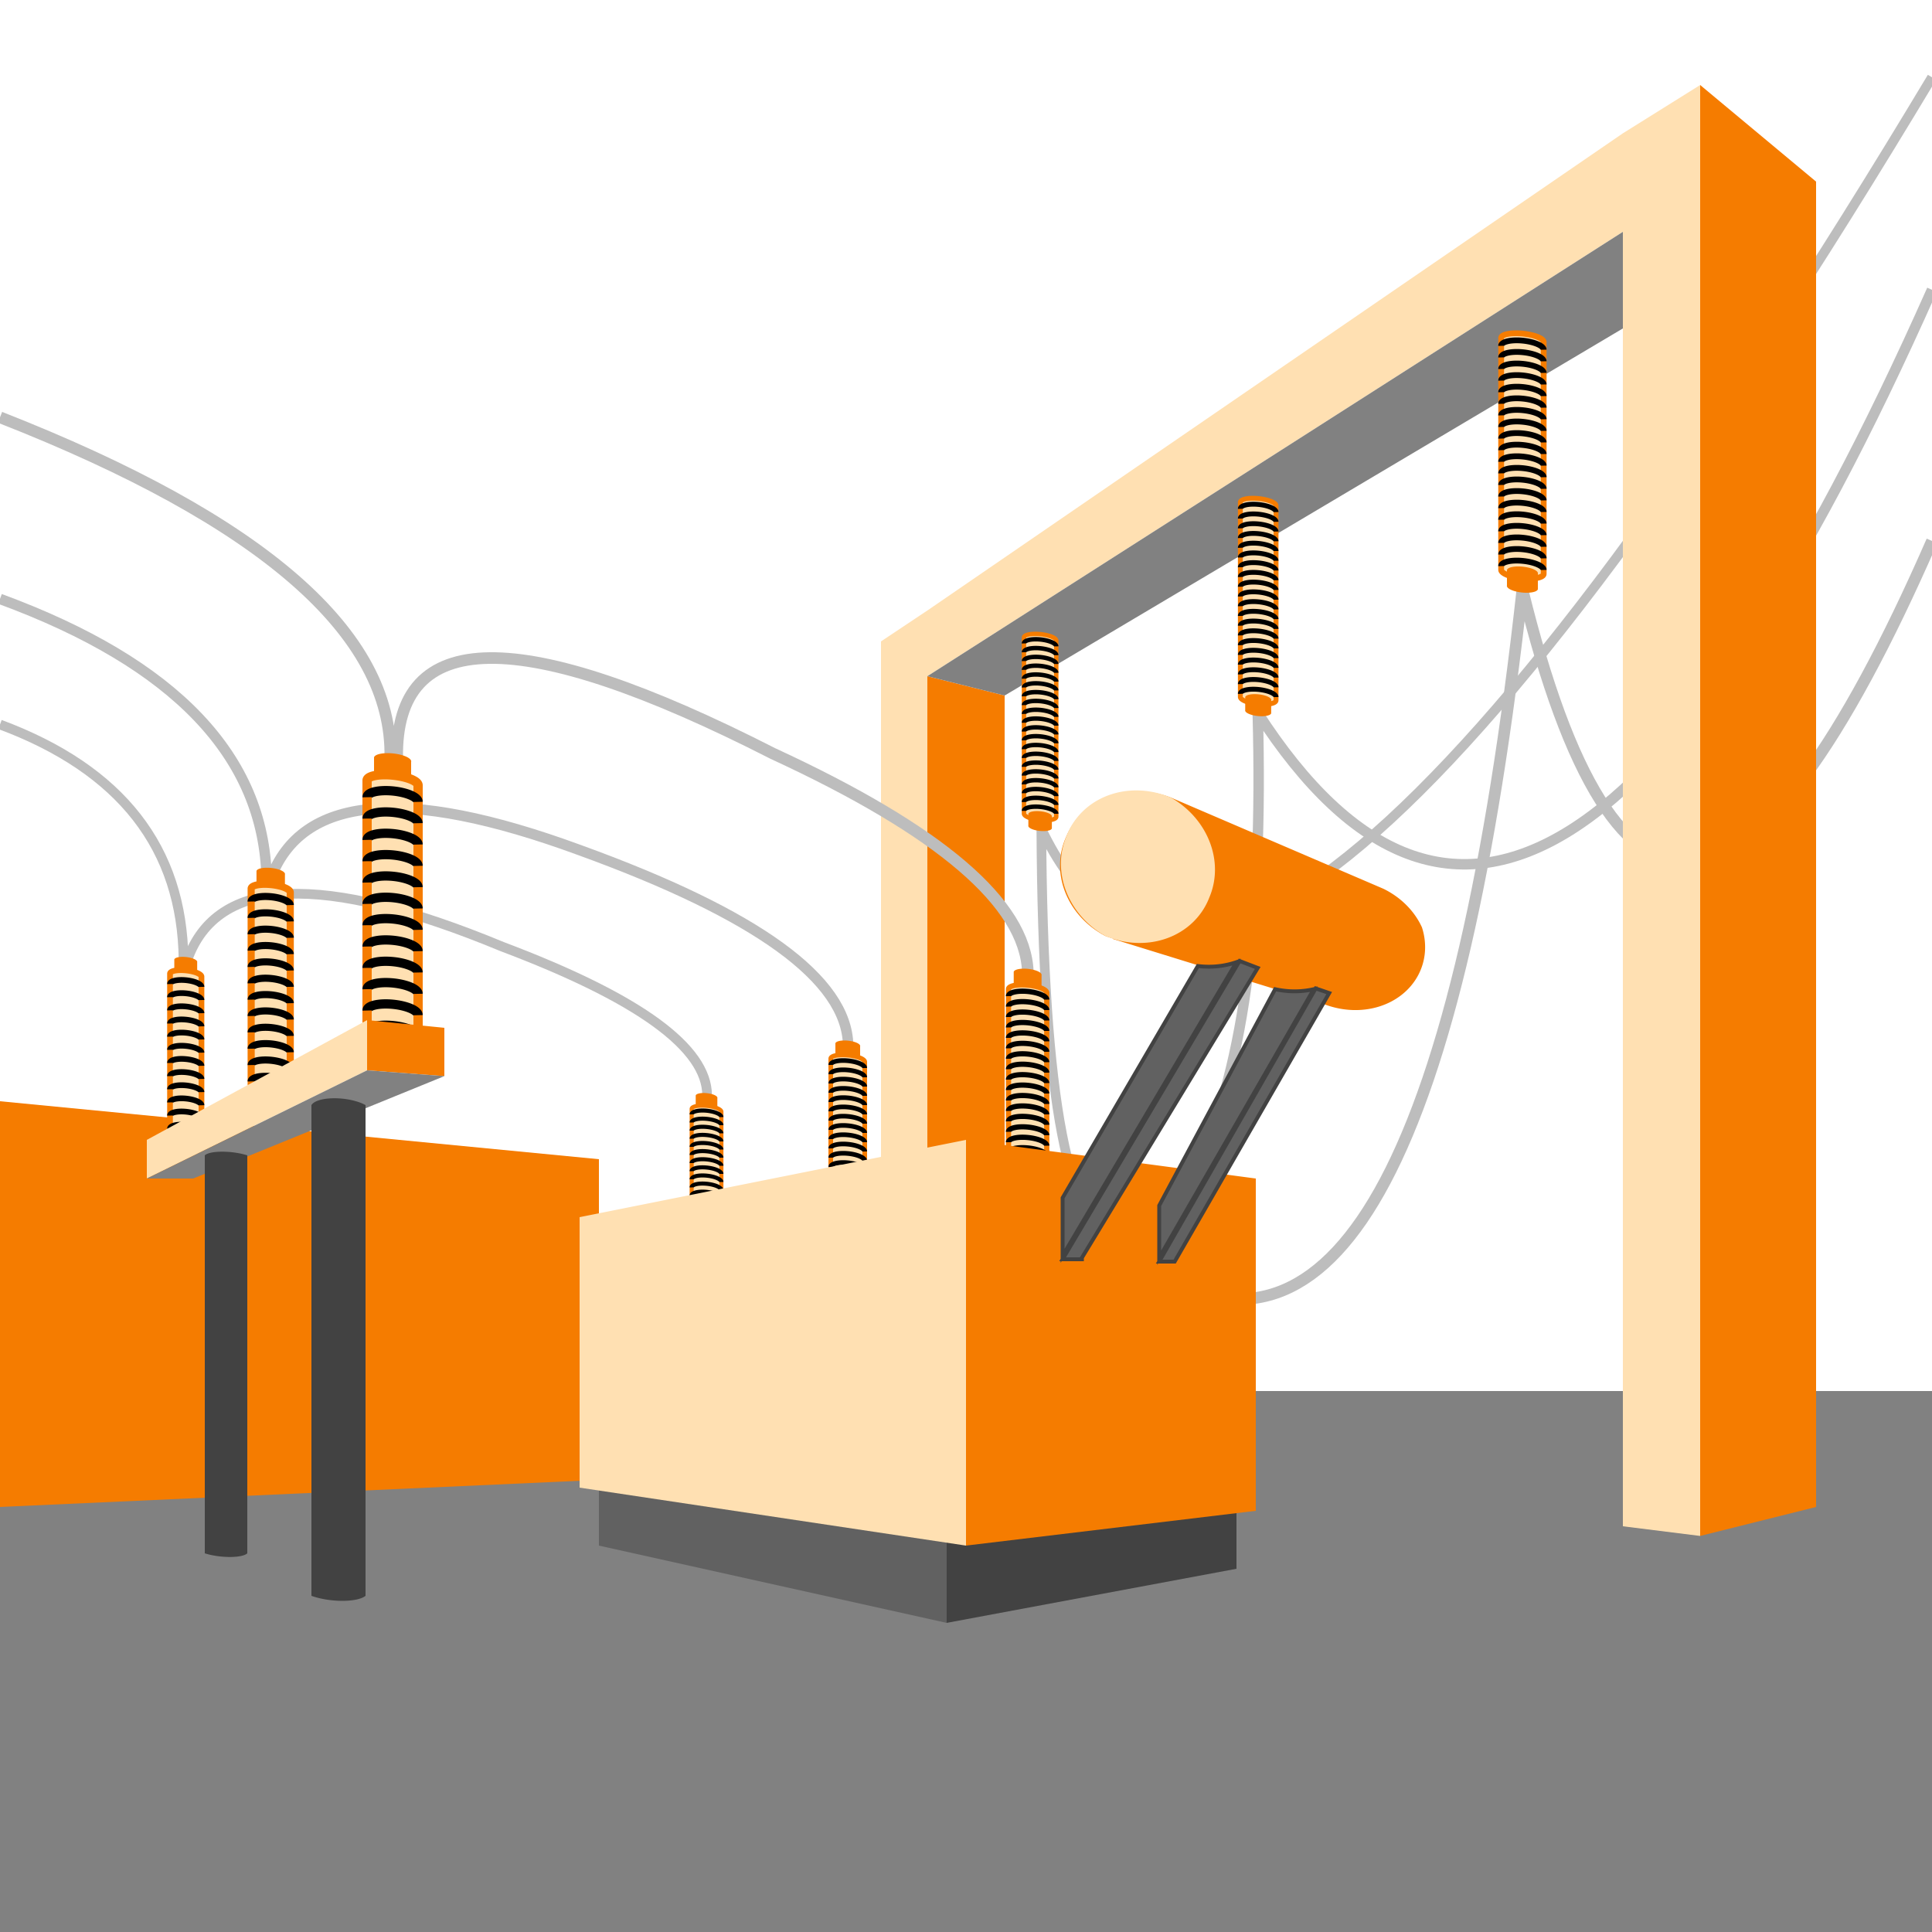
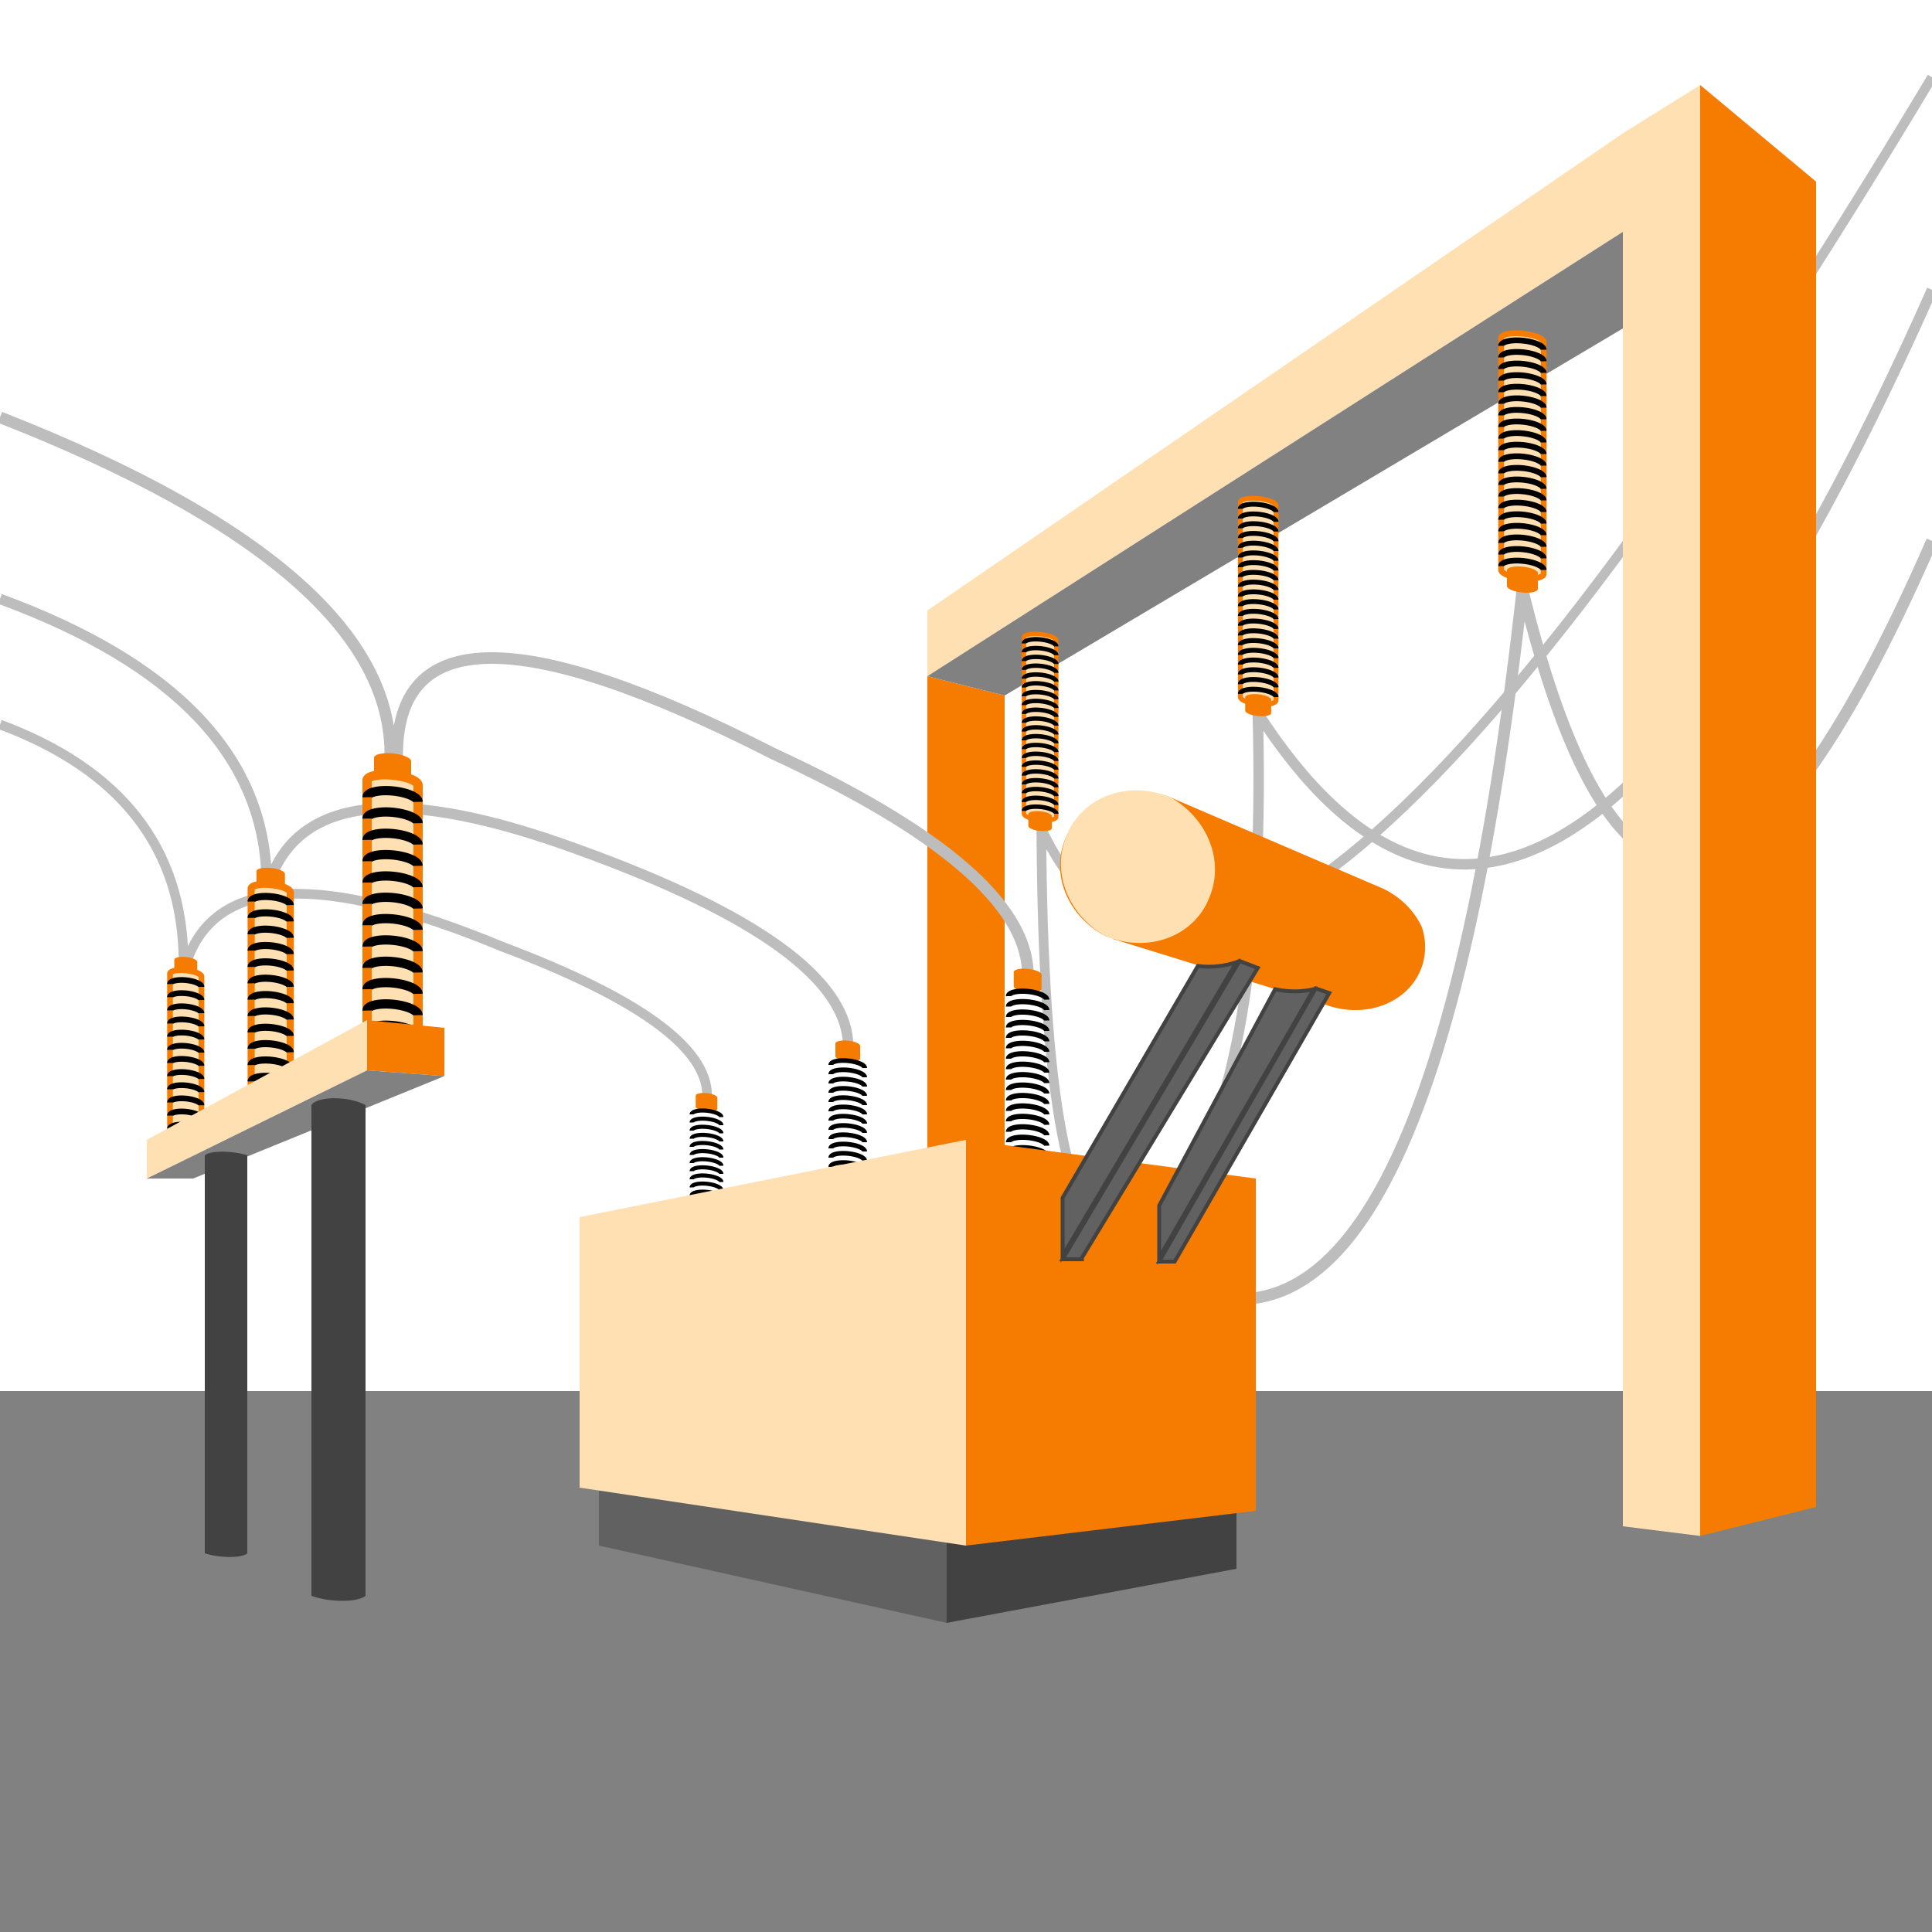
<svg xmlns="http://www.w3.org/2000/svg" xmlns:xlink="http://www.w3.org/1999/xlink" width="50px" height="50px" viewBox="0 0 50 50">
  <defs>
    <g id="insulator">
      <path class="top" style="fill: #F57C00;" d="     M 0.15 -0.5     a 0.3 0.1 6 1 1 0.8 0.1     l 0 0.4     a 0.3 0.1 6 0 1 -0.8 -0.1     Z    " />
      <path class="body" style="stroke: #F57C00; stroke-width:0.2; fill: #FFE0B2;" d="     M 0 0     a 0.5 0.15 6 1 1 1.1 0.1     l 0 5.5     a 0.5 0.15 6 0 1 -1.1 -0.1     Z    " />
      <path class="fins" style="stroke:black; stroke-width:0.2; fill: none" d="     M 0, 0     m 0 0.36     a 0.45 0.15 6 1 1 1.1 0.1     m -1.1 0.36     a 0.45 0.15 6 1 1 1.1 0.1      m -1.1 0.36     a 0.45 0.15 6 1 1 1.1 0.1      m -1.1 0.36     a 0.45 0.15 6 1 1 1.1 0.1      m -1.1 0.36     a 0.45 0.15 6 1 1 1.1 0.1      m -1.1 0.36     a 0.45 0.15 6 1 1 1.1 0.1      m -1.1 0.36     a 0.45 0.15 6 1 1 1.1 0.1      m -1.1 0.36     a 0.45 0.15 6 1 1 1.1 0.1      m -1.1 0.36     a 0.45 0.15 6 1 1 1.1 0.1      m -1.1 0.36     a 0.45 0.15 6 1 1 1.1 0.1      m -1.1 0.36     a 0.45 0.15 6 1 1 1.1 0.1      m -1.1 0.36     a 0.45 0.15 6 1 1 1.1 0.1      m -1.1 0.36    " />
    </g>
    <g id="gantry insulator">
      <path class="body" style="stroke: #F57C00; stroke-width:0.15; fill: #FFE0B2;" d="     M 0, 0     a 0.5 0.15 6 1 1 1.1 0.1     l 0 6     a 0.5 0.15 6 0 1 -1.1 -0.1     Z    " />
      <path class="fins" style="stroke:black; stroke-width:0.15; fill:none;" d="     M 0, 0     m 0 0.2     a 0.45 0.15 6 1 1 1.1 0.1     m -1.1 0.2     a 0.45 0.15 6 1 1 1.1 0.1      m -1.1 0.2     a 0.45 0.15 6 1 1 1.1 0.1      m -1.1 0.2     a 0.45 0.15 6 1 1 1.1 0.1      m -1.1 0.2     a 0.45 0.15 6 1 1 1.1 0.1      m -1.1 0.2     a 0.45 0.15 6 1 1 1.1 0.1      m -1.1 0.2     a 0.45 0.15 6 1 1 1.1 0.1      m -1.1 0.2     a 0.45 0.15 6 1 1 1.1 0.1      m -1.1 0.2     a 0.45 0.15 6 1 1 1.1 0.1      m -1.1 0.2     a 0.45 0.15 6 1 1 1.1 0.1      m -1.1 0.2     a 0.45 0.15 6 1 1 1.1 0.1      m -1.1 0.2     a 0.45 0.15 6 1 1 1.1 0.1      m -1.1 0.2     a 0.45 0.15 6 1 1 1.1 0.1     m -1.1 0.2     a 0.45 0.15 6 1 1 1.1 0.1      m -1.1 0.2     a 0.45 0.15 6 1 1 1.1 0.1      m -1.1 0.2     a 0.45 0.15 6 1 1 1.1 0.1      m -1.1 0.2     a 0.45 0.15 6 1 1 1.1 0.1      m -1.1 0.2     a 0.45 0.15 6 1 1 1.1 0.1      m -1.1 0.2     a 0.45 0.15 6 1 1 1.1 0.1      m -1.1 0.2     a 0.45 0.15 6 1 1 1.1 0.1    " />
      <path class="bottom" style="fill: #F57C00" d="     M 0.15 6     a 0.3 0.1 6 1 1 0.8 0.1     l 0 0.4     a 0.3 0.1 6 0 1 -0.8 -0.1     Z    " />
    </g>
    <g id="transformer insulator">
      <path class="top" style="fill: #F57C00;" d="     M 0.15 -0.5     a 0.3 0.1 6 1 1 0.8 0.1     l 0 0.4     a 0.3 0.1 6 0 1 -0.8 -0.1     Z    " />
-       <path class="body" style="stroke: #F57C00; stroke-width:0.15; fill: #FFE0B2;" d="     M 0, 0     a 0.5 0.15 6 1 1 1.1 0.1     l 0 6     a 0.5 0.15 6 0 1 -1.1 -0.1     Z    " />
      <path class="fins" style="stroke:black; stroke-width:0.15; fill:none;" d="     M 0, 0     m 0 0.2     a 0.45 0.15 6 1 1 1.1 0.1     m -1.1 0.2     a 0.45 0.15 6 1 1 1.1 0.1      m -1.1 0.2     a 0.45 0.15 6 1 1 1.1 0.1      m -1.1 0.2     a 0.45 0.15 6 1 1 1.1 0.1      m -1.1 0.2     a 0.45 0.15 6 1 1 1.1 0.1      m -1.1 0.2     a 0.45 0.15 6 1 1 1.1 0.1      m -1.1 0.2     a 0.45 0.15 6 1 1 1.1 0.1      m -1.1 0.2     a 0.45 0.15 6 1 1 1.1 0.1      m -1.1 0.2     a 0.45 0.15 6 1 1 1.1 0.1      m -1.1 0.2     a 0.45 0.15 6 1 1 1.1 0.1      m -1.1 0.2     a 0.45 0.15 6 1 1 1.1 0.1      m -1.1 0.2     a 0.45 0.15 6 1 1 1.1 0.1      m -1.1 0.2     a 0.45 0.15 6 1 1 1.1 0.1     m -1.1 0.2     a 0.45 0.15 6 1 1 1.1 0.1      m -1.1 0.2     a 0.45 0.15 6 1 1 1.1 0.1      m -1.1 0.2     a 0.45 0.15 6 1 1 1.1 0.1     " />
    </g>
  </defs>
  <g style="stroke: none">
    <path class="ground" style="fill: #818181;" d="    M 0 36    L 50 36    L 50 50     L 0 50    Z   " />
-     <path class="background building 1" style="fill: #F57C00" d="    M 0 28.5    L 15.5 30    L 15.5 38.3    L 0 39    Z   " />
    <path class="HV gantry face 1" style="fill: #FFE0B2" d="    M 24 15.8    L 42 3.45    L 42 6     L 24 17.5    Z   " />
    <path class="HV line 1b" style="stroke: #bdbdbd; fill:none; stroke-width:0.3;" d="     M 39.4 15.25    Q 43 30 50 14    M 39.4 15.25    Q 37 37 30 33      " />
    <path class="HV line 2b" style="stroke: #bdbdbd; fill:none; stroke-width:0.27;" d="     M 32.55 18.45    Q 40 30 50 7.5    M 32.55 18.45    Q 33 35 25 33      " />
    <path class="HV line 3b" style="stroke: #bdbdbd; fill:none; stroke-width:0.25;" d="     M 26.95 21.45    Q 32 32 50 2    M 26.95 21.45    Q 27 32 29 32      " />
-     <path class="HV gantry face 2" style="fill: #FFE0B2" d="    M 24 15.8    L 24 40    L 22.8 40     L 22.8 16.6    Z   " />
    <path class="HV gantry face 3" style="fill: #F57C00" d="    M 24 17.5    L 26 18    L 26 40     L 24 40    Z   " />
    <path class="HV gantry face 4" style="fill: #818181" d="    M 24 17.5    L 26 18    L 42 8.5     L 42 6    Z   " />
    <path class="HV gantry face 5" style="fill: #F57C00" d="    M 44 2.2    L 47 4.7    L 47 39     L 44 39.75    Z   " />
    <path class="HV gantry face 6" style="fill: #FFE0B2" d="    M 44 2.2    L 42 3.45    L 42 39.5     L 44 39.75    Z   " />
    <use class="gantry insulator 1" href="#gantry insulator" xlink:href="#gantry insulator" transform="translate (38.85, 8.75) scale (1)" />
    <use class="gantry insulator 2" href="#gantry insulator" xlink:href="#gantry insulator" transform="translate (32.1, 13) scale (0.84)" />
    <use class="gantry insulator 3" href="#gantry insulator" xlink:href="#gantry insulator" transform="translate (26.5, 16.5) scale (0.76)" />
    <path class="HV line 1a" style="stroke: #bdbdbd; stroke-width:0.3; fill:none;" d="    M 10.1 19.61    Q 10.2 14.8 0 10.8    M 10.28 19.62    Q 10.2 14.5 20 19.5    Q 26.5 22.5 26.6 25.15   " />
    <path class="HV line 2a" style="stroke: #bdbdbd; stroke-width:0.27; fill:none;" d="    M 6.9 22.74    Q 6.8 18 0 15.5    M 7.0 22.75    Q 8.2 19.5 15 22    Q 21.9 24.5 21.95 27.05   " />
    <path class="HV line 3a" style="stroke: #bdbdbd; stroke-width:0.25; fill:none;" d="    M 4.75 24.84    Q 4.7 20.5 0 18.75    M 4.85 24.84    Q 6.0 21.6 13 24.5    Q 18.3 26.5 18.3 28.35   " />
    <use class="insulator 1" href="#insulator" xlink:href="#insulator" transform="translate (9.5 20.2) scale (1.2)" />
    <use class="insulator 2" href="#insulator" xlink:href="#insulator" transform="translate (6.5 23) scale (0.92)" />
    <use class="insulator 3" href="#insulator" xlink:href="#insulator" transform="translate (4.4 25.2) scale (0.74)" />
    <path class="insulator 123 beam face1" style="fill: #FFE0B2" d="    M 3.8 29.5    L 9.5 26.4    L 9.5 27.7     L 3.8 30.5    Z   " />
    <path class="insulator 123 beam face 2" style="fill: #F57C00" d="    M 9.5 26.4    L 11.5 26.6     L 11.5 27.85    L 9.5 27.7    Z   " />
    <path class="insulator 123 beam face 3 bottom" style="fill: #818181;" d="    M 3.8 30.5    L 9.5 27.7     L 11.5 27.85    L 5 30.5    Z   " />
    <path class="beam column 1" style="fill: #424242;" d="    M 8.06 28.6    a 0.8 0.3 6 0 1 1.4 0    l 0 12.7    a 0.9 0.3 6 0 1 -1.4 0    Z   " />
    <path class="beam column 2" style="fill: #424242;" d="    M 5.3 29.9    a 0.7 0.2 6 0 1 1.1 0    l 0 10.3    a 0.7 0.2 6 0 1 -1.1 0    Z   " />
    <use class="transformer insulator 1" href="#transformer insulator" xlink:href="#transformer insulator" transform="translate (26.1 25.6) scale (0.9)" />
    <use class="transformer insulator 2" href="#transformer insulator" xlink:href="#transformer insulator" transform="translate (21.5 27.4) scale (0.8)" />
    <use class="transformer insulator 3" href="#transformer insulator" xlink:href="#transformer insulator" transform="translate (17.9 28.7) scale (0.7)" />
    <path class="transformer base face1" style="fill: #616161" d="    M 15.5 38    L 15.5 40    L 24.5 42    L 24.5 38    Z   " />
    <path class="transformer base face2" style="fill: #424242" d="    M 24.5 42    L 32 40.6    L 32 35    L 24.5 35    Z   " />
    <path class="transformer face1" style="fill: #FFE0B2" d="    M 15 31.5    L 25 29.5    L 25 40     L 15 38.5    Z   " />
    <path class="transformer face2" style="fill: #F57C00" d="    M 25 29.5    L 32.5 30.5    L 32.5 39.1     L 25 40    Z   " />
    <path class="transformer oil tank" style="fill: #F57C00" d="    M 28.8 24.3    l 5.5 1.7    a 2 1.75 20 0 0 2.5 -2    a 2 1.75 20 0 0 -1 -1    l -5.5 -2.36    a 2.15 1.95 20 0 0 -2.7 1    a 2.15 1.95 20 0 0 1 2.58    a 2.15 1.95 20 0 0 2.7 -1    a 2.15 1.95 20 0 0 -1 -2.58   " />
    <path class="transformer oil tank end" style="fill:#FFE0B2" d="    M 30.3 20.64    a 2.15 1.95 30 0 0 -2.7 1    a 2.15 1.95 30 0 0 1 2.58    a 2.15 1.95 30 0 0 2.7 -1    a 2.15 1.95 30 0 0 -1 -2.58   " />
    <path class="transformer oil tank brace1" style="stroke: #424242; stroke-width:0.1; fill: #616161" d="    M 27.5 32.5    l 4.5 -7.6    a 2.15 1.95 20 0 1 -1 0.1     L 27.5 31    Z    M 28 32.55    l 4.55 -7.5    L 32.08 24.87     L 27.5 32.59    l .5 0    Z   " />
    <path class="transformer oil tank brace2" style="stroke: #424242; stroke-width:0.1; fill: #616161" d="    M 30 32.55    l 4 -6.95    a 2.15 1.95 20 0 1 -1 0    l -3 5.6    Z    M 30.4 32.65    l 4 -6.95    L 34.05 25.58    L 30 32.65    Z   " />
  </g>
</svg>